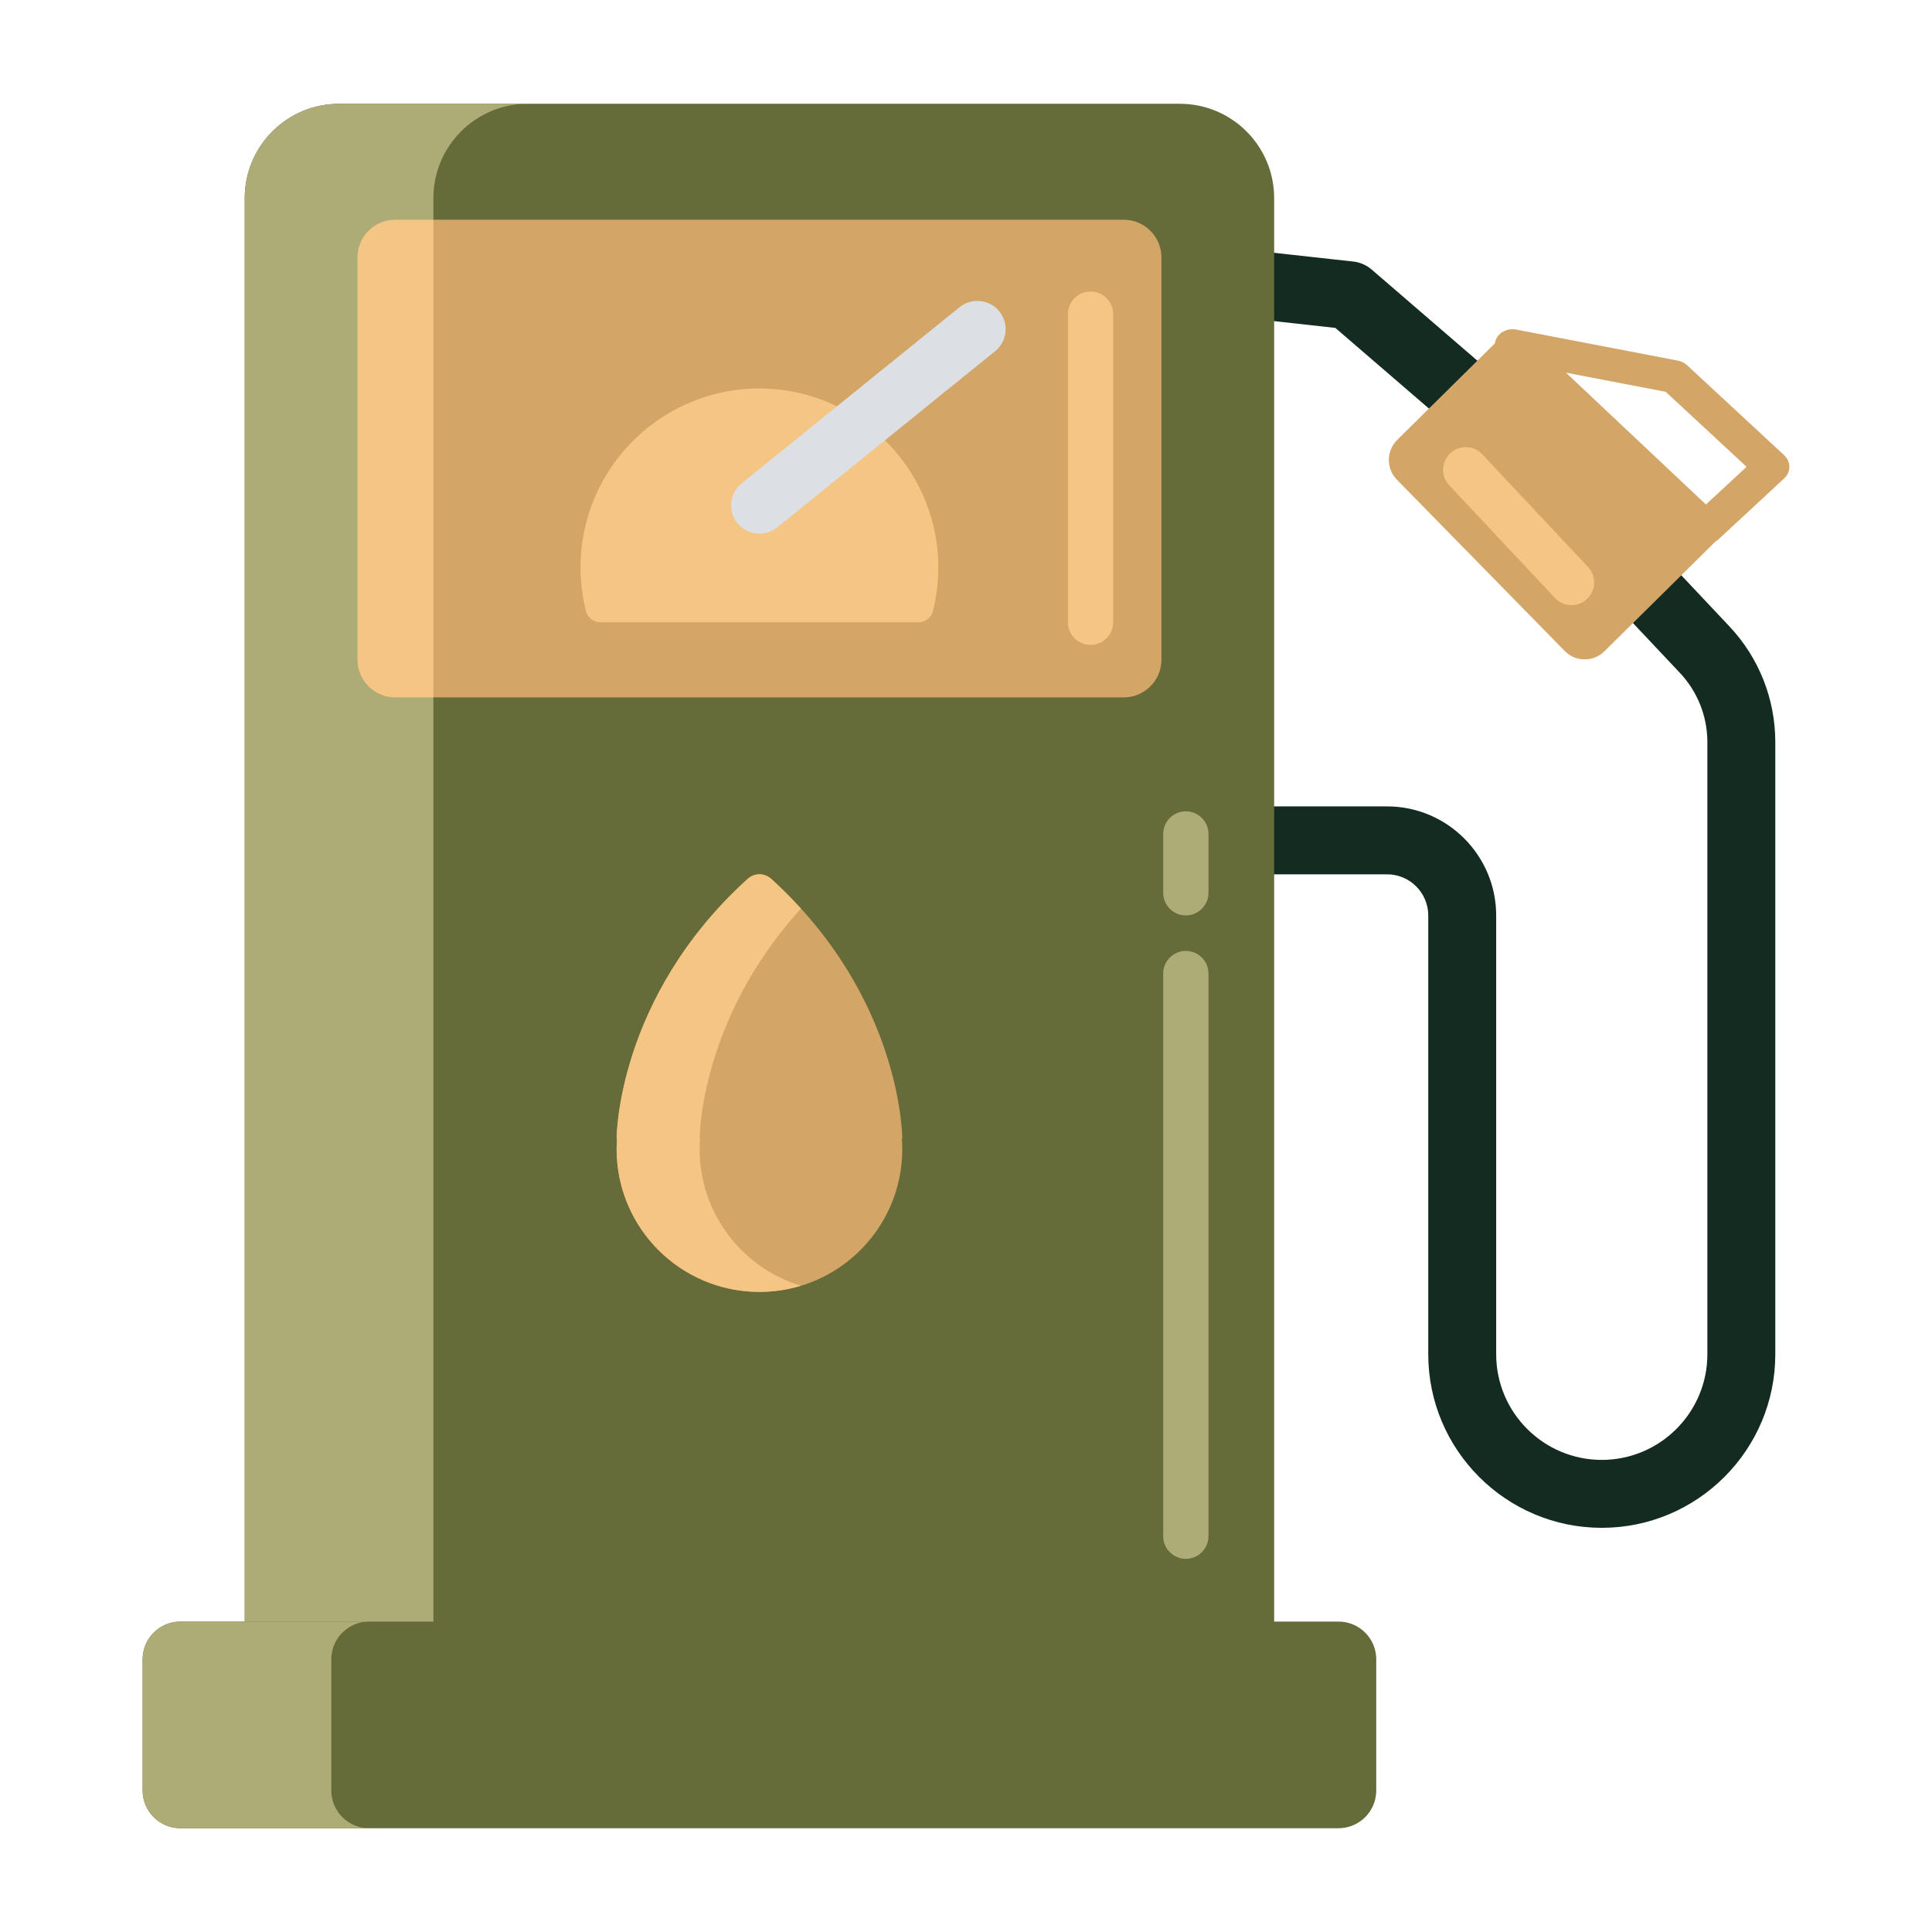
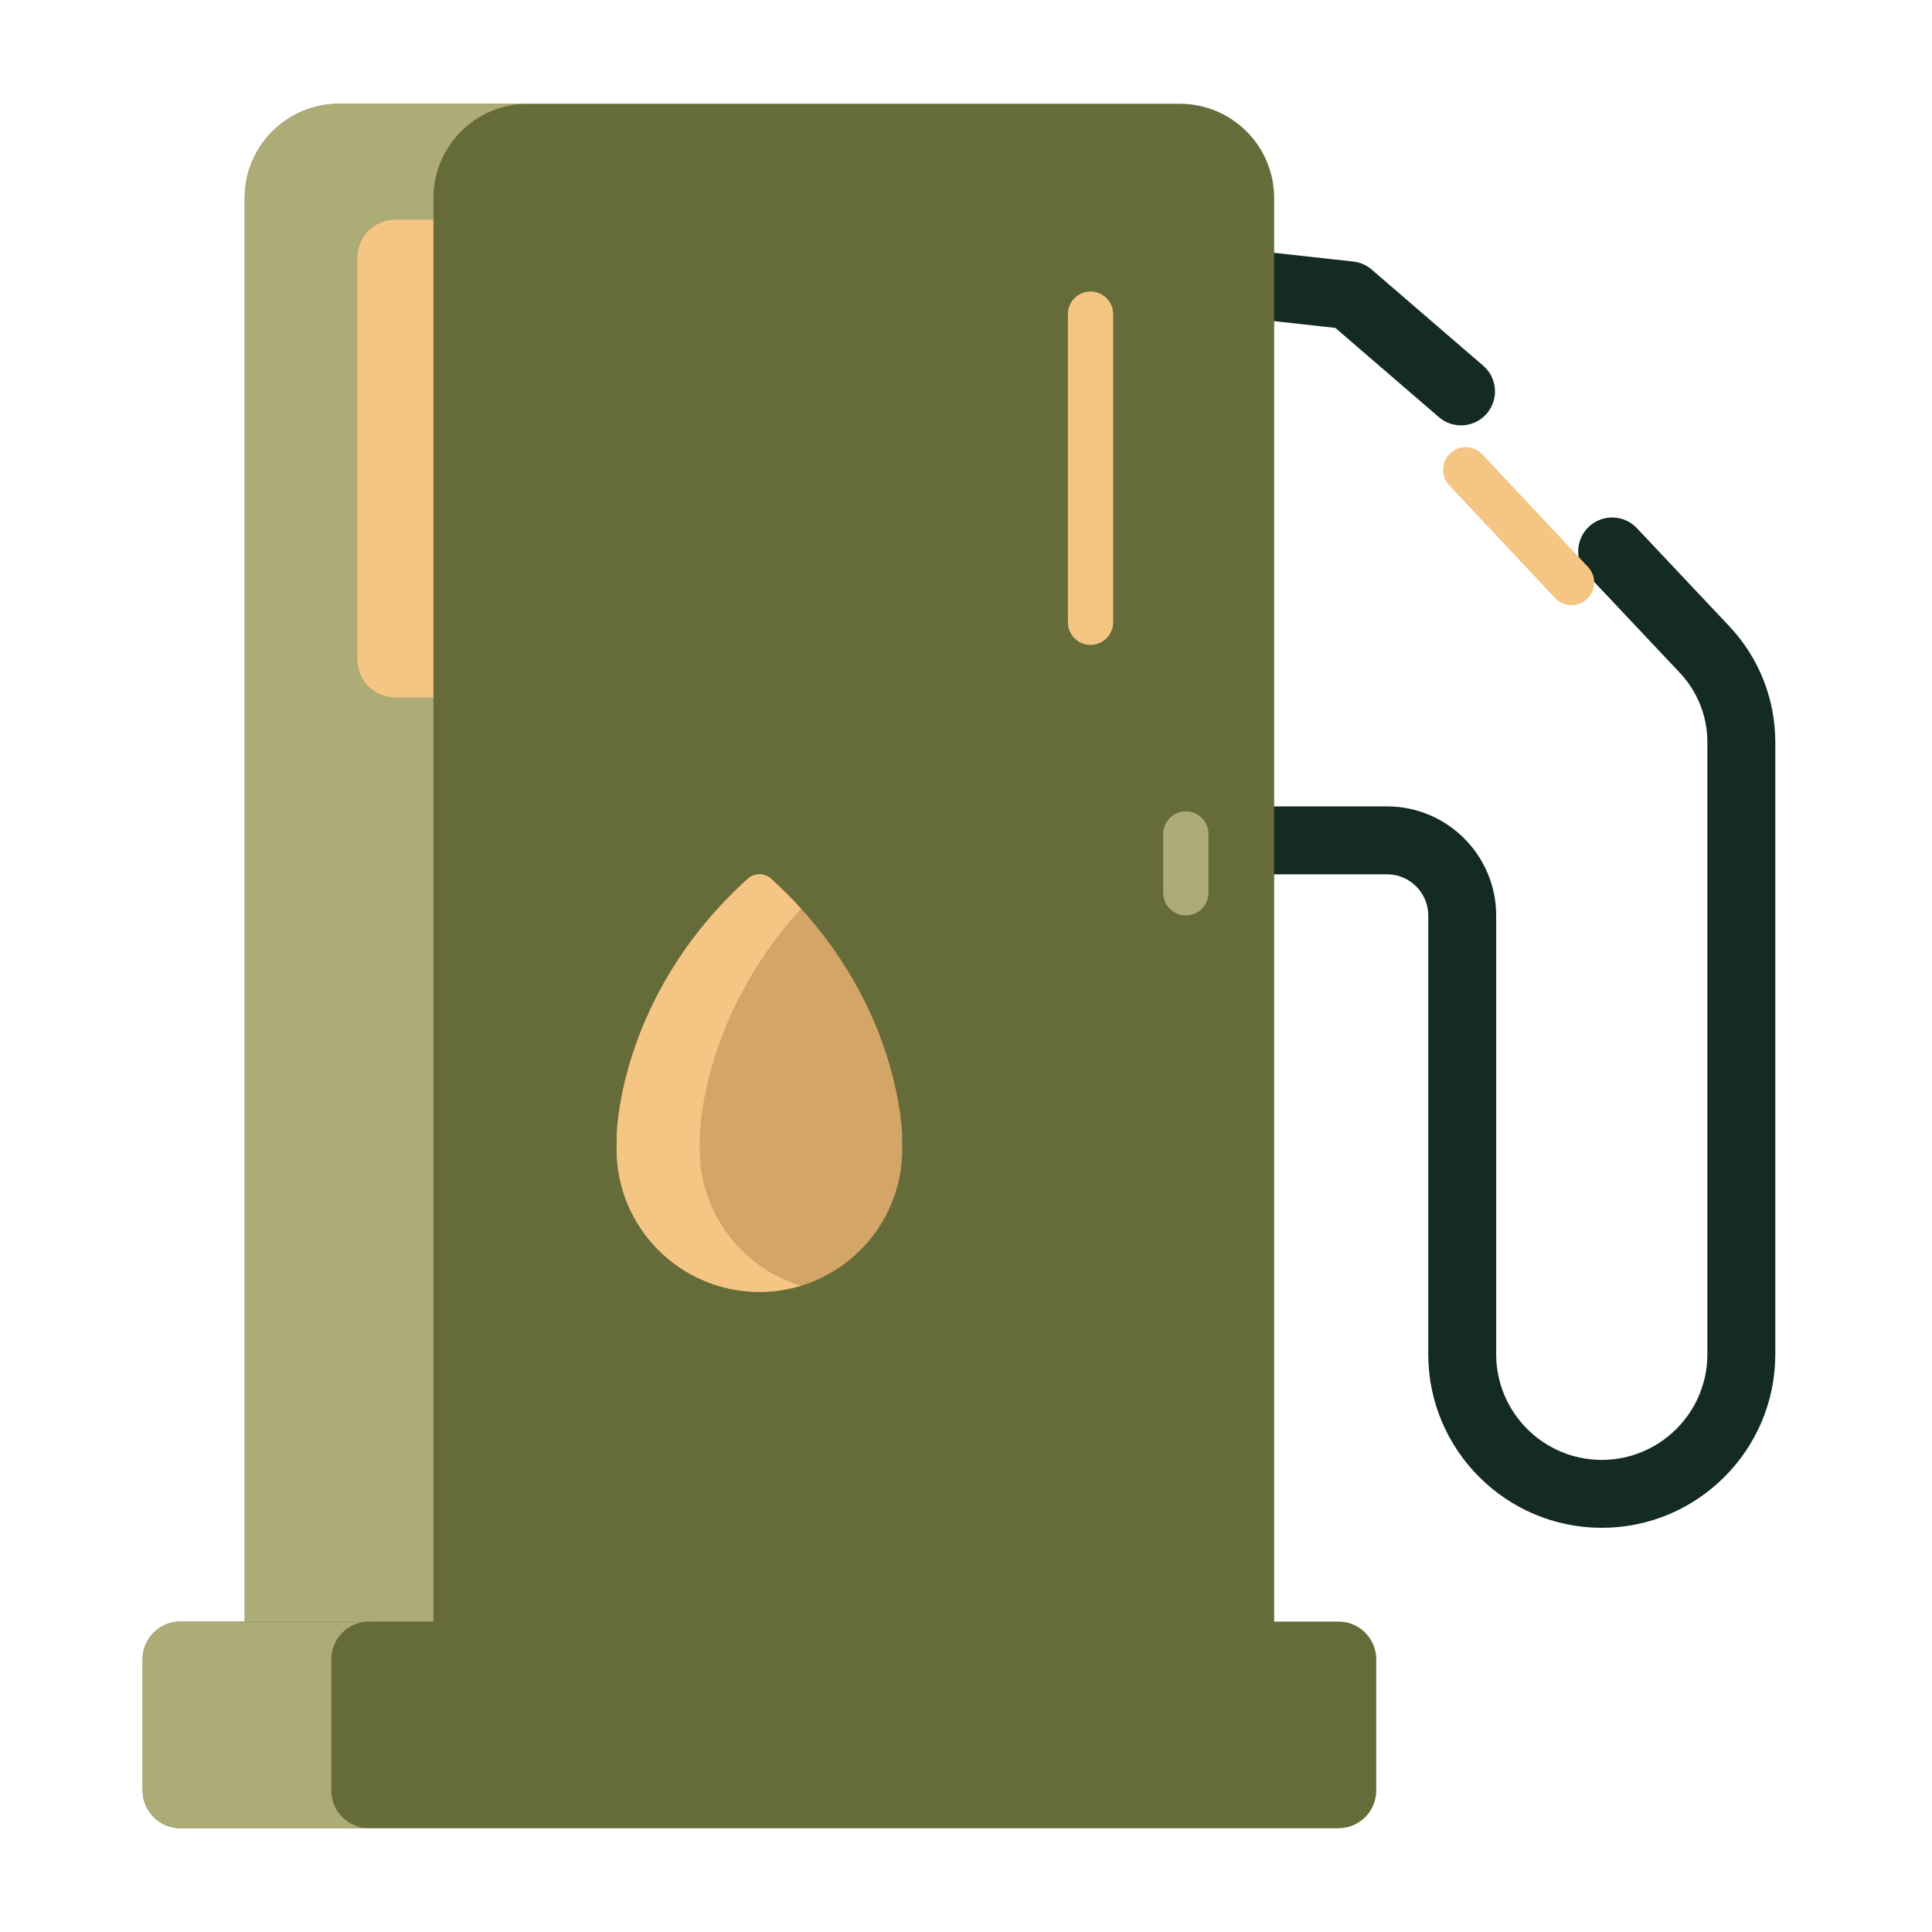
<svg xmlns="http://www.w3.org/2000/svg" width="64" height="64" viewBox="0 0 64 64" fill="none">
  <path d="M53.061 50.611C49.892 50.611 47.313 48.032 47.313 44.862V30.328C47.313 29.575 46.701 28.963 45.949 28.963H39.425C38.804 28.963 38.3 28.46 38.3 27.838C38.3 27.217 38.804 26.713 39.425 26.713H45.949C47.941 26.713 49.563 28.335 49.563 30.328V44.862C49.563 46.791 51.132 48.361 53.061 48.361C54.99 48.361 56.559 46.791 56.559 44.862V24.588C56.559 23.729 56.235 22.912 55.646 22.287L52.586 19.039C52.16 18.586 52.181 17.874 52.633 17.448C53.086 17.022 53.798 17.044 54.224 17.496L57.284 20.744C58.268 21.788 58.809 23.154 58.809 24.588V44.862C58.809 48.032 56.231 50.611 53.061 50.611Z" fill="#132B20" />
  <path d="M48.399 14.091C48.139 14.091 47.877 14.001 47.665 13.818L44.234 10.862L39.669 10.358C39.051 10.29 38.606 9.734 38.674 9.116C38.742 8.499 39.299 8.054 39.916 8.122L44.828 8.664C45.054 8.689 45.267 8.782 45.439 8.93L49.133 12.114C49.604 12.519 49.657 13.229 49.251 13.7C49.029 13.958 48.715 14.091 48.399 14.091Z" fill="#132B20" />
  <path d="M42.208 57.077H8.107V6.563C8.107 4.837 9.506 3.438 11.232 3.438H39.083C40.809 3.438 42.208 4.837 42.208 6.563V57.077Z" fill="#666B3A" />
-   <path d="M37.224 23.102H13.091C12.401 23.102 11.841 22.542 11.841 21.852V8.529C11.841 7.839 12.401 7.279 13.091 7.279H37.224C37.914 7.279 38.474 7.839 38.474 8.529V21.852C38.474 22.542 37.914 23.102 37.224 23.102Z" fill="#D3A567" />
-   <path d="M30.906 20.241C31.044 19.693 31.105 19.116 31.078 18.519C30.937 15.451 28.419 12.969 25.349 12.872C21.988 12.767 19.231 15.459 19.231 18.796C19.231 19.295 19.293 19.779 19.409 20.241C19.465 20.461 19.666 20.613 19.893 20.613H30.422C30.649 20.613 30.851 20.461 30.906 20.241Z" fill="#F5C584" />
-   <path d="M25.158 17.678C24.885 17.678 24.614 17.559 24.428 17.33C24.103 16.928 24.166 16.337 24.568 16.012L31.786 10.176C32.189 9.851 32.779 9.913 33.105 10.316C33.43 10.718 33.368 11.309 32.965 11.634L25.747 17.47C25.573 17.61 25.365 17.678 25.158 17.678Z" fill="#DCDFE4" />
-   <path d="M59.103 15.079L55.883 12.095C55.803 12.02 55.7 11.969 55.587 11.947L50.218 10.916C50.145 10.903 50.073 10.903 50.003 10.914L49.995 10.905L49.982 10.918C49.816 10.949 49.668 11.045 49.583 11.189C49.548 11.248 49.528 11.312 49.519 11.376L46.285 14.572C45.919 14.934 45.915 15.525 46.275 15.892L51.834 21.565C52.194 21.932 52.782 21.937 53.148 21.575L56.824 17.941C56.86 17.92 56.893 17.897 56.923 17.869L59.103 15.848C59.333 15.636 59.333 15.292 59.103 15.079ZM56.512 16.712L51.874 12.345L55.178 12.979L57.858 15.464L56.512 16.712Z" fill="#D3A567" />
  <path d="M17.482 3.438H11.232C9.506 3.438 8.107 4.837 8.107 6.563V57.077H14.357V6.563C14.357 4.837 15.756 3.438 17.482 3.438Z" fill="#ADAB76" />
  <path d="M14.357 7.279H13.091C12.401 7.279 11.841 7.839 11.841 8.529V21.852C11.841 22.542 12.401 23.102 13.091 23.102H14.357V7.279Z" fill="#F5C584" />
  <path d="M44.34 60.562H5.975C5.284 60.562 4.725 60.002 4.725 59.312V54.967C4.725 54.277 5.284 53.717 5.975 53.717H44.34C45.031 53.717 45.59 54.277 45.59 54.967V59.312C45.59 60.002 45.031 60.562 44.34 60.562Z" fill="#666B3A" />
  <path d="M10.975 59.312V54.967C10.975 54.277 11.534 53.717 12.225 53.717H5.975C5.284 53.717 4.725 54.277 4.725 54.967V59.312C4.725 60.002 5.284 60.562 5.975 60.562H12.225C11.534 60.562 10.975 60.002 10.975 59.312Z" fill="#ADAB76" />
  <path d="M20.426 37.717C20.426 37.717 20.413 33.059 24.769 29.112C24.989 28.912 25.326 28.912 25.546 29.112C29.902 33.059 29.889 37.717 29.889 37.717L29.875 37.718C29.883 37.832 29.889 37.948 29.889 38.065C29.889 40.678 27.771 42.796 25.158 42.796C22.545 42.796 20.426 40.678 20.426 38.065C20.426 37.948 20.432 37.832 20.44 37.718L20.426 37.717Z" fill="#D3A567" />
  <path d="M23.176 38.065C23.176 37.948 23.182 37.832 23.19 37.718L23.176 37.717C23.176 37.717 23.168 33.794 26.532 30.098C26.231 29.767 25.905 29.437 25.546 29.112C25.326 28.912 24.989 28.912 24.769 29.112C20.413 33.059 20.426 37.717 20.426 37.717L20.44 37.718C20.432 37.832 20.426 37.948 20.426 38.065C20.426 40.678 22.544 42.796 25.157 42.796C25.636 42.796 26.097 42.724 26.532 42.593C24.59 42.004 23.176 40.2 23.176 38.065Z" fill="#F5C584" />
  <path d="M39.282 30.325C38.868 30.325 38.532 29.989 38.532 29.575V27.626C38.532 27.212 38.868 26.876 39.282 26.876C39.696 26.876 40.032 27.212 40.032 27.626V29.575C40.032 29.989 39.696 30.325 39.282 30.325Z" fill="#ADAB76" />
-   <path d="M39.282 51.639C38.868 51.639 38.532 51.304 38.532 50.889V32.25C38.532 31.836 38.868 31.5 39.282 31.5C39.696 31.5 40.032 31.836 40.032 32.25V50.889C40.032 51.304 39.696 51.639 39.282 51.639Z" fill="#ADAB76" />
  <path d="M52.059 20.046C51.859 20.046 51.66 19.967 51.512 19.81L48.008 16.076C47.724 15.774 47.739 15.299 48.041 15.015C48.343 14.732 48.818 14.747 49.102 15.049L52.606 18.783C52.89 19.085 52.874 19.56 52.572 19.843C52.428 19.979 52.243 20.046 52.059 20.046Z" fill="#F5C584" />
  <path d="M36.125 21.363C35.711 21.363 35.375 21.027 35.375 20.613V10.407C35.375 9.992 35.711 9.657 36.125 9.657C36.539 9.657 36.875 9.992 36.875 10.407V20.613C36.875 21.027 36.539 21.363 36.125 21.363Z" fill="#F5C584" />
</svg>